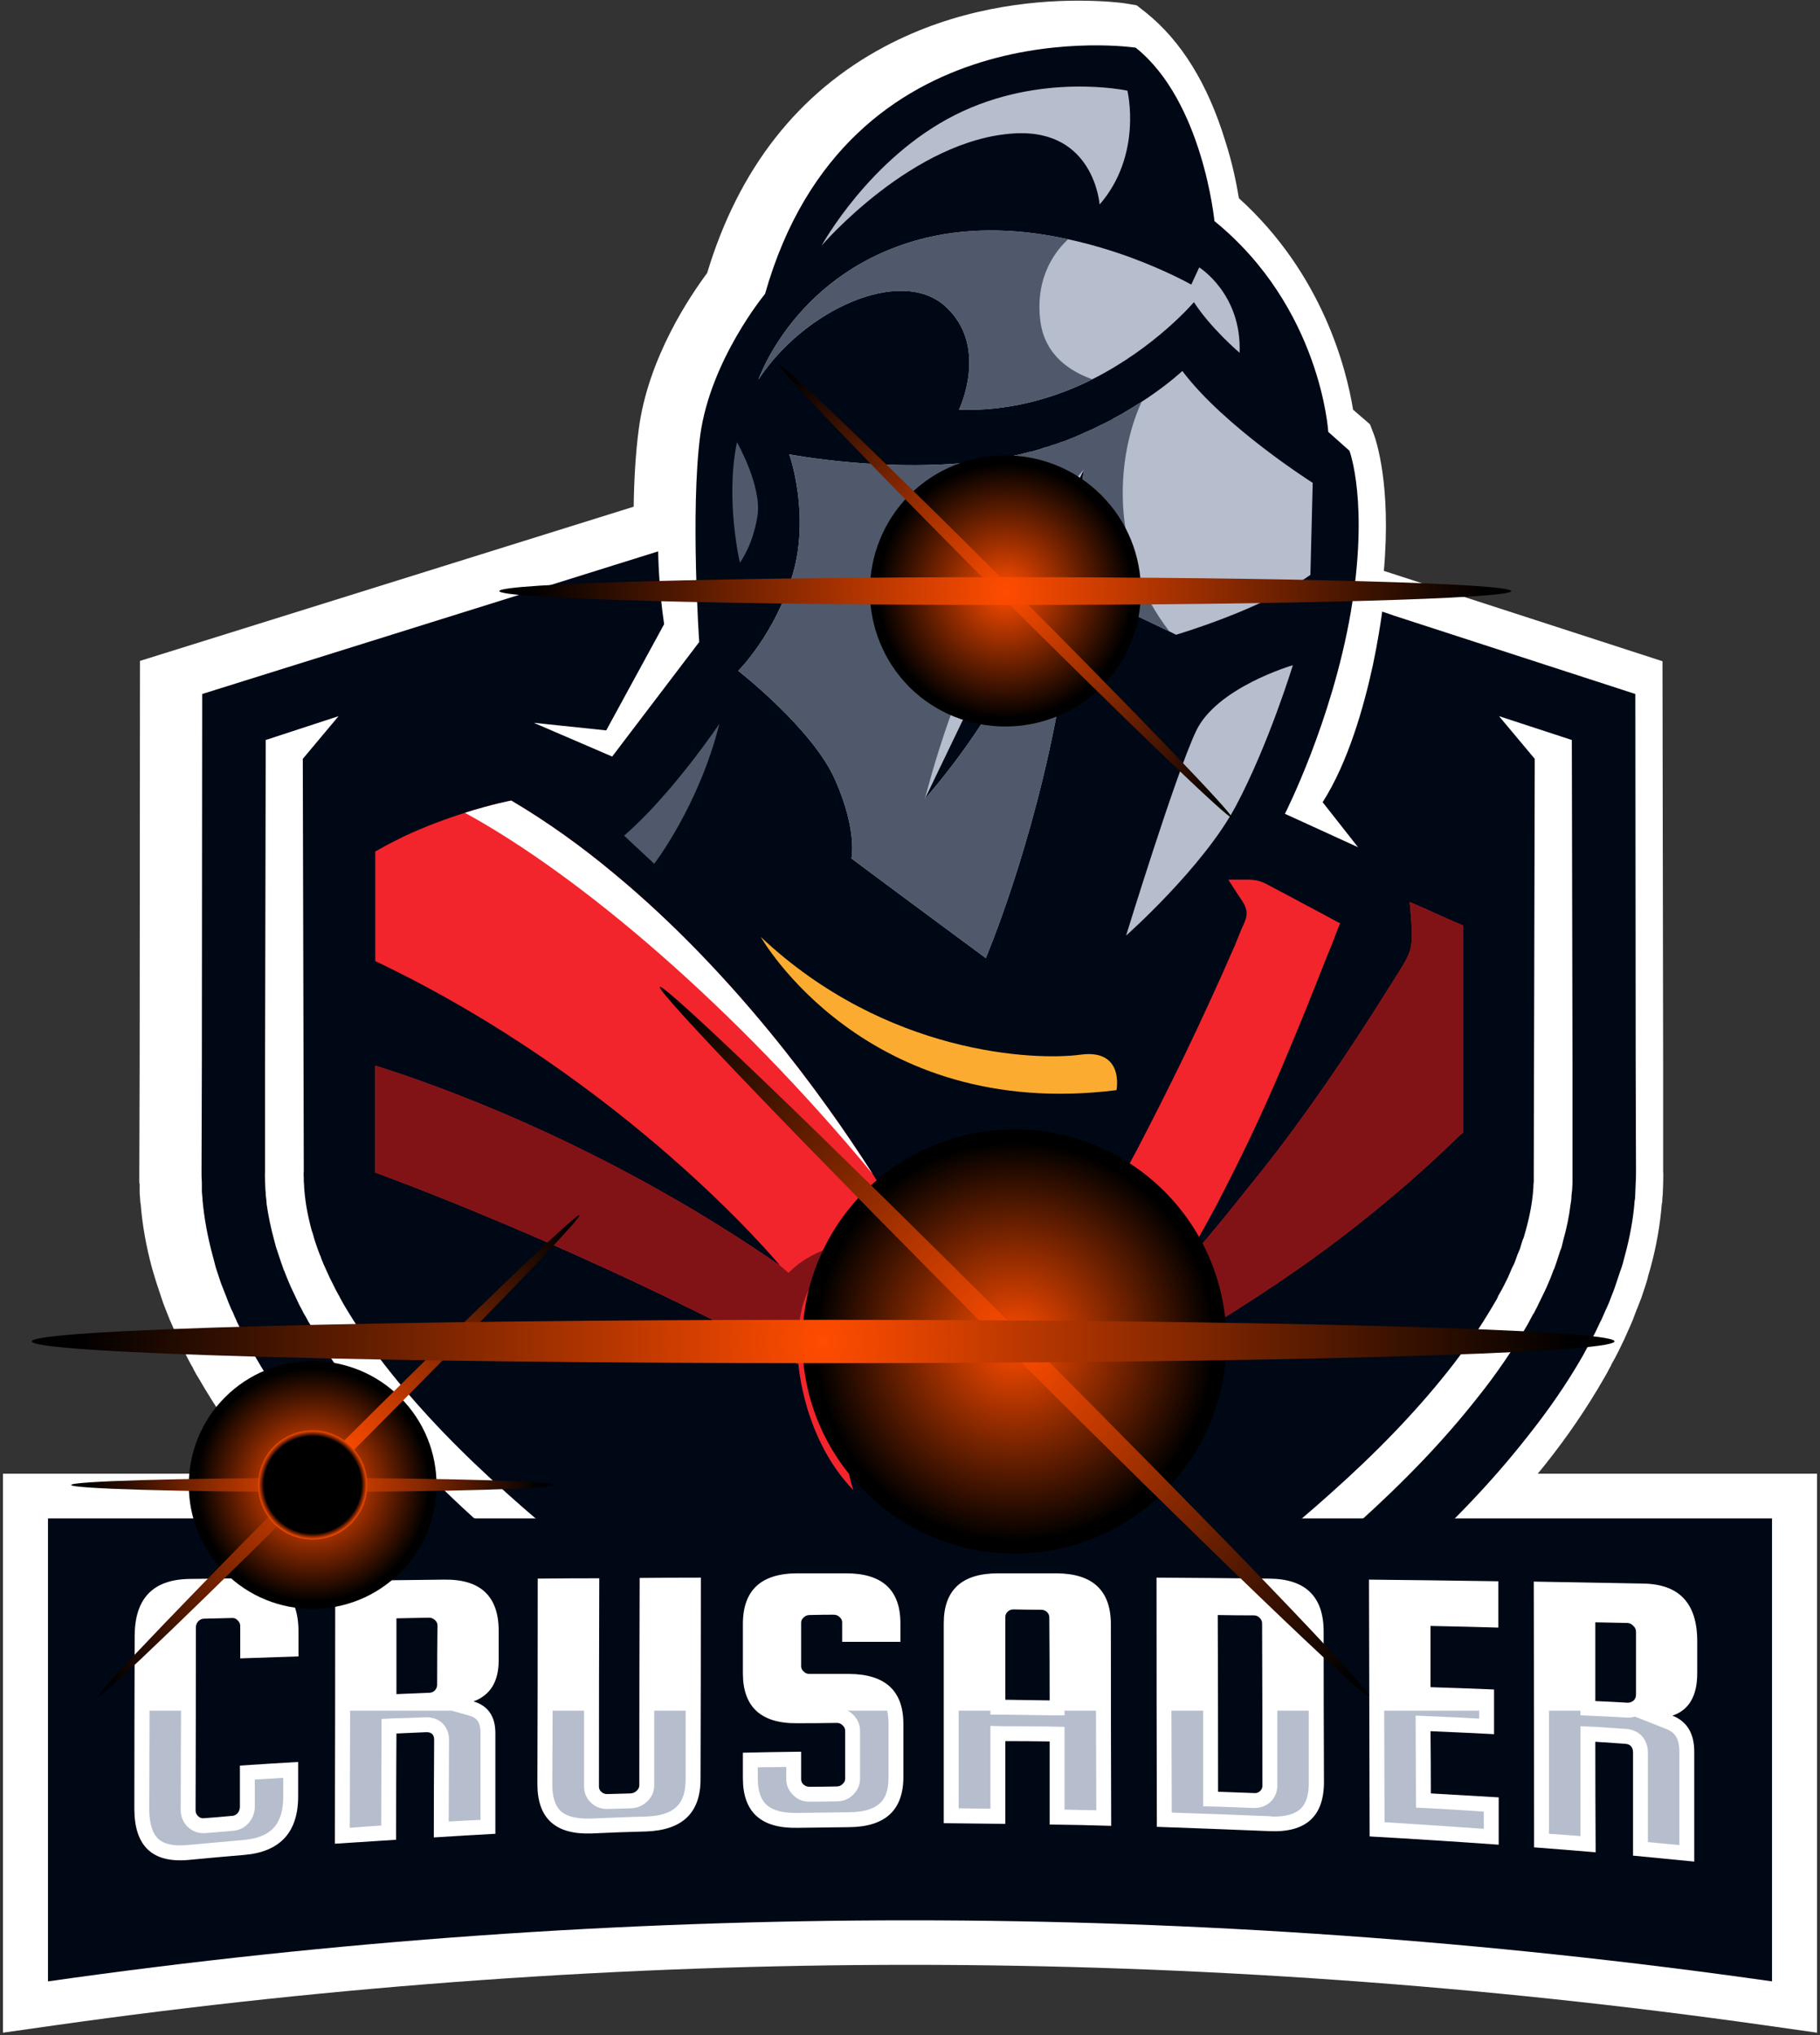
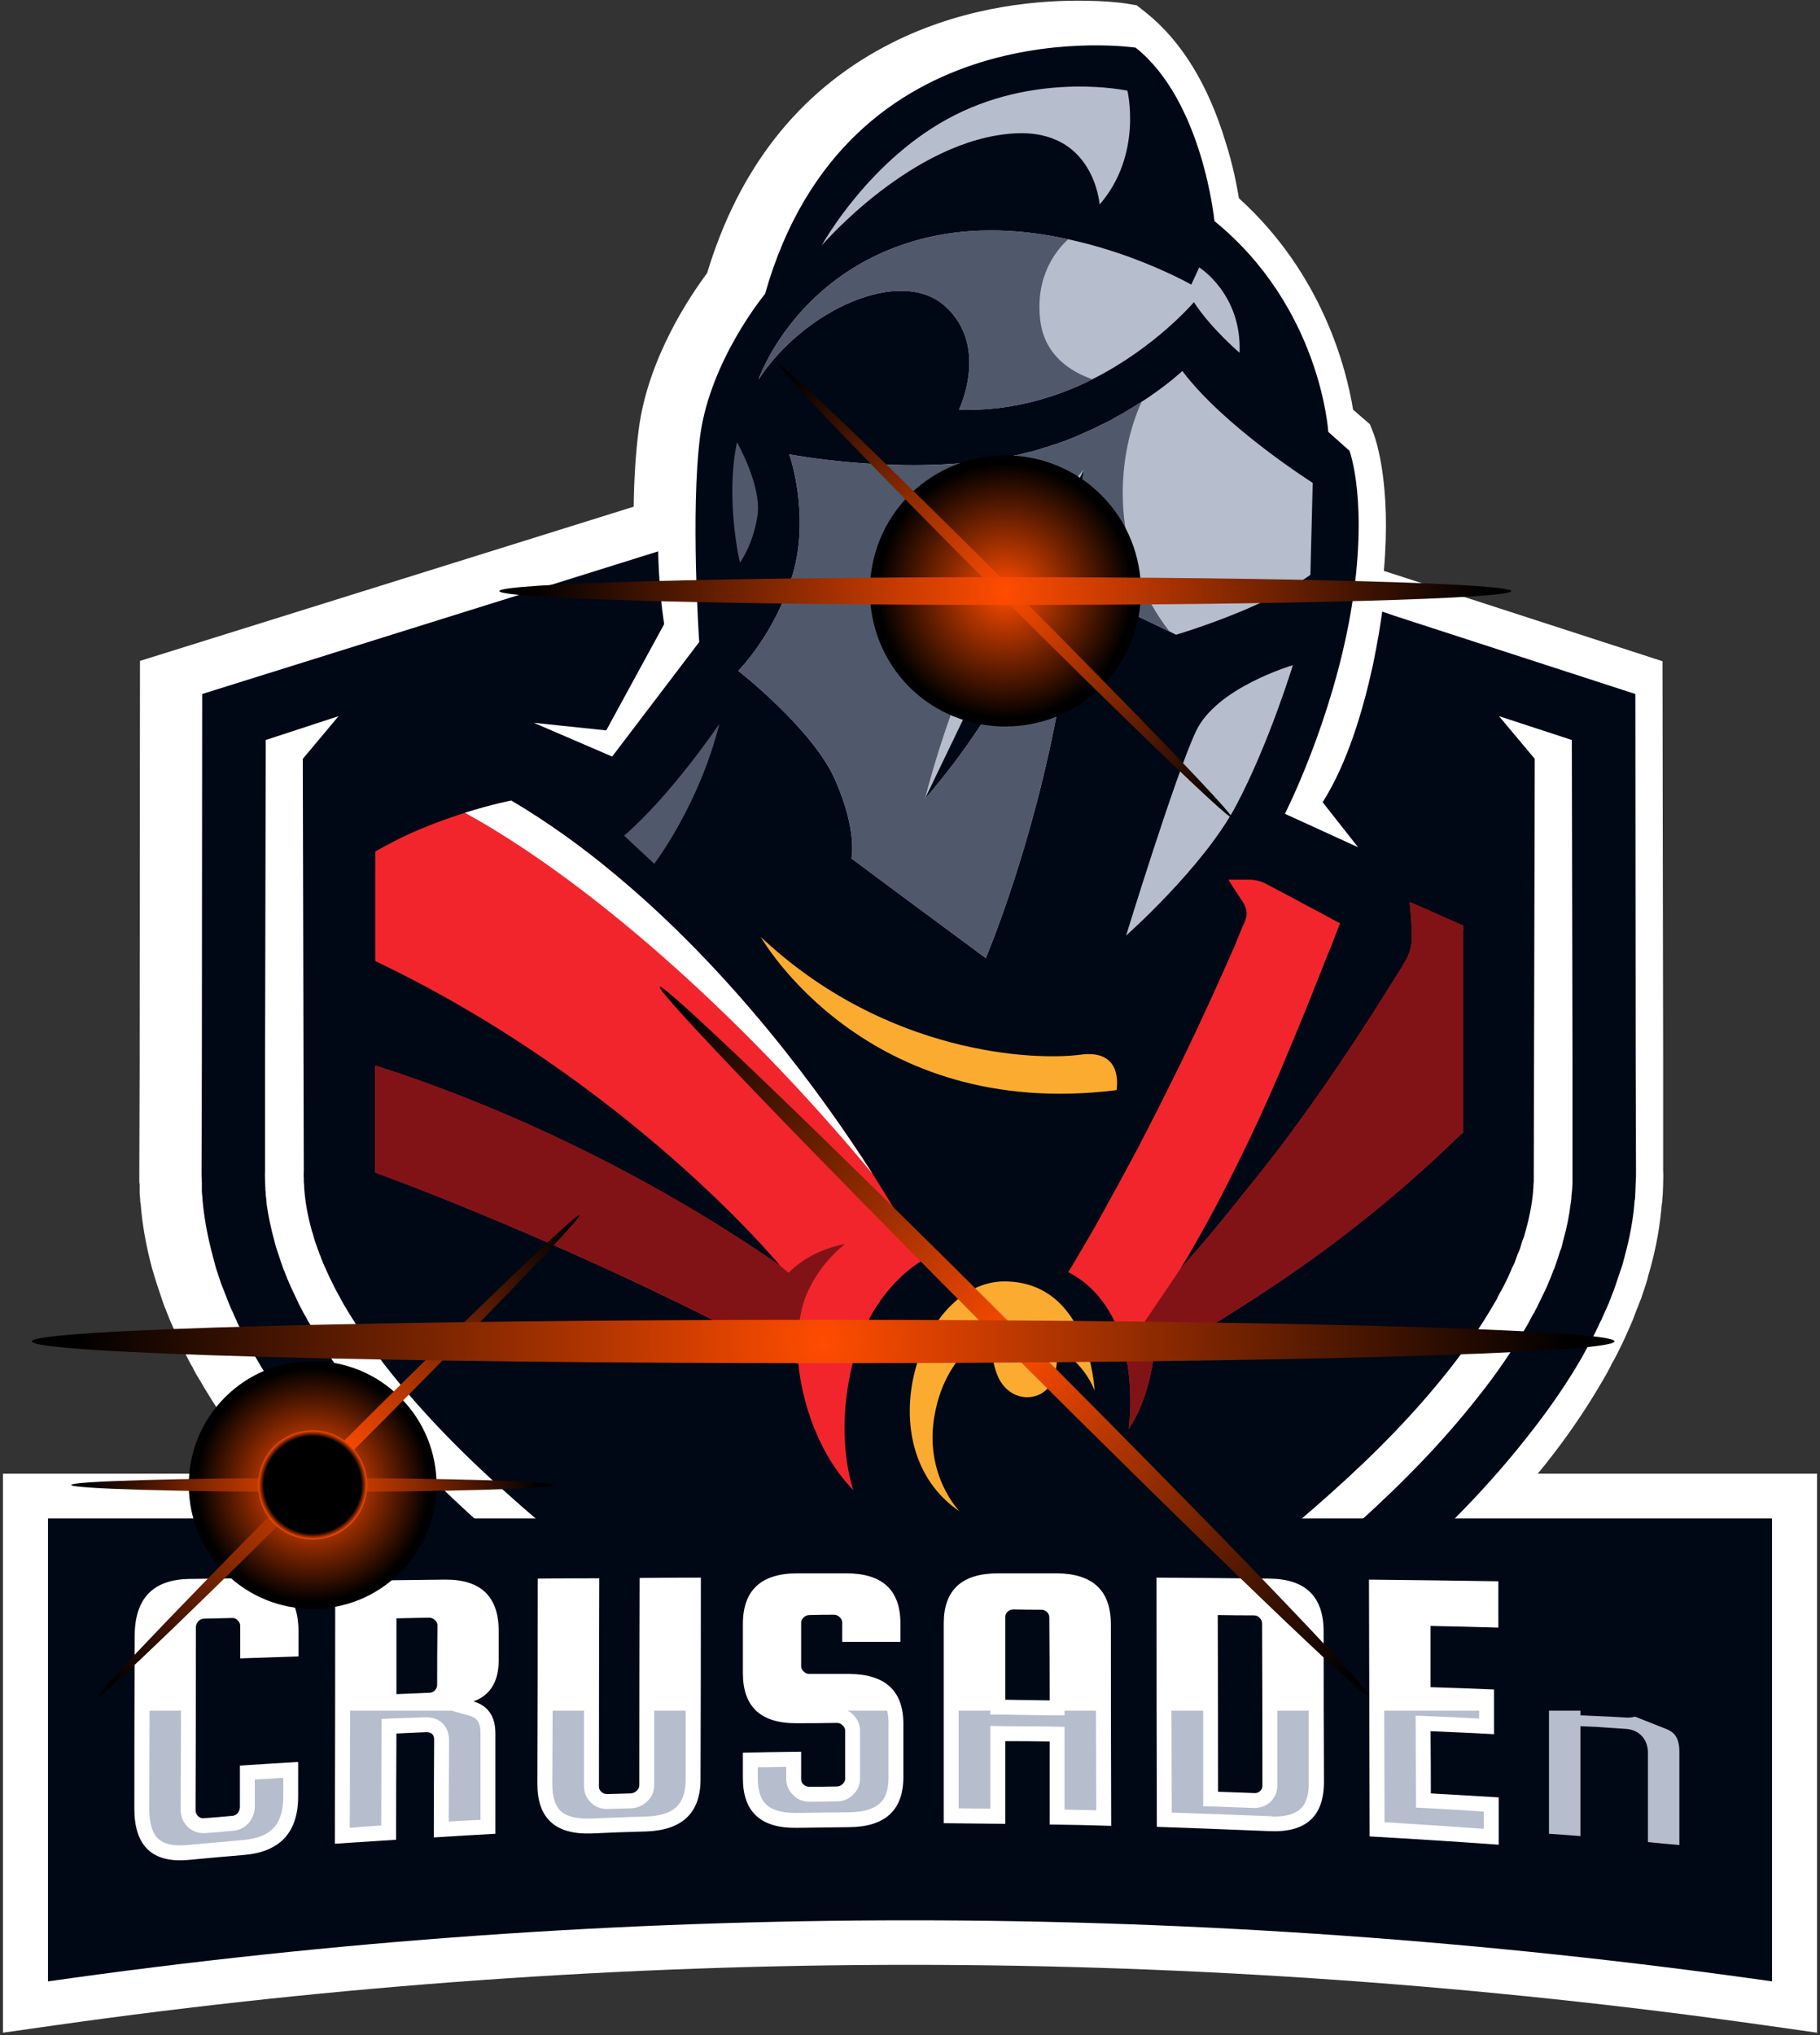
<svg xmlns="http://www.w3.org/2000/svg" version="1.2" viewBox="0 0 550 615" width="550" height="615">
  <rect x="0" y="0" width="550" height="615" fill="#333333" stroke="none" />
  <defs>
    <radialGradient id="g1" cx="0" cy="0" r="1" href="#P" gradientTransform="rotate(135 -45.688 243.919) scale(37.441)">
      <stop offset=".13" stop-color="#ff4c00" />
      <stop offset=".94" />
    </radialGradient>
    <radialGradient id="g2" cx="0" cy="0" r="1" href="#P" gradientTransform="rotate(135 -39.904 241.13) scale(102.815)">
      <stop stop-color="#ff4c00" />
      <stop offset=".94" />
    </radialGradient>
    <radialGradient id="g3" cx="0" cy="0" r="1" href="#P" gradientTransform="rotate(180 47.237 224.351) scale(72.965)">
      <stop stop-color="#ff4c00" />
      <stop offset=".94" />
    </radialGradient>
    <radialGradient id="g4" cx="0" cy="0" r="1" href="#P" gradientTransform="rotate(45 -63.68 456.028) scale(40.953)">
      <stop stop-color="#ff4c00" />
      <stop offset=".94" />
    </radialGradient>
    <radialGradient id="g5" cx="0" cy="0" r="1" href="#P" gradientTransform="rotate(45 -63.635 456.003) scale(96.857)">
      <stop stop-color="#ff4c00" />
      <stop offset=".94" />
    </radialGradient>
    <radialGradient id="g6" cx="0" cy="0" r="1" href="#P" gradientTransform="translate(303.807 178.597) scale(152.878)">
      <stop stop-color="#ff4c00" />
      <stop offset=".94" />
    </radialGradient>
    <radialGradient id="g7" cx="0" cy="0" r="1" href="#P" gradientTransform="rotate(45 -336.02 572.741) scale(64.065)">
      <stop stop-color="#ff4c00" />
      <stop offset=".94" />
    </radialGradient>
    <radialGradient id="g8" cx="0" cy="0" r="1" href="#P" gradientTransform="rotate(45 -336.071 572.746) scale(151.52)">
      <stop stop-color="#ff4c00" />
      <stop offset=".94" />
    </radialGradient>
    <radialGradient id="g9" cx="0" cy="0" r="1" href="#P" gradientTransform="rotate(180 124.361 202.671) scale(239.158)">
      <stop stop-color="#ff4c00" />
      <stop offset=".94" />
    </radialGradient>
    <radialGradient id="g10" cx="0" cy="0" r="1" href="#P" gradientTransform="rotate(135 -45.688 243.907) scale(16.485)">
      <stop offset=".89" />
      <stop offset="1" stop-color="#ff4c00" />
    </radialGradient>
    <linearGradient id="P" gradientUnits="userSpaceOnUse" />
  </defs>
  <style>.a{fill:#fff}.b{fill:#000816}.c{fill:#b6bdcc}</style>
  <path class="a" d="M16.4 612c85.3-12.1 172.4-18.3 258.6-18.3 86.2 0 173.3 6.2 258.6 18.3l15.5 2.2V445.3h-84.4q1.1-1.3 2.2-2.7c6.7-8.4 12.7-17.2 17.8-26.1q.9-1.5 1.6-2.9l.5-.9.2-.5c.6-1 1.3-2.3 2-3.7l1.7-3.5.1-.2q.6-1.4 1.2-2.7l.5-1.1.9-2.1.9-2.4.1-.2.2-.6.2-.4c.3-.8.7-1.9 1.2-3.1l1.2-3.6c.4-1.2.7-2.2.9-3.2l.6-2c1.9-6.9 3-13.4 3.5-19.7l.1-.3c0-.6.1-1.7.2-2.8l.1-2.9c0-1.3.1-2.6 0-4v-32.3l-.2-121.6-84.2-27.3c2.3-26-2.4-39.5-3-41.2l-1.2-3.1-5.1-4.4c-2-12.3-9.2-41-34.5-63.9-.7-4.2-1.9-10.4-4.1-17.2-5.3-17.4-13.4-30.4-24-38.9l-2.8-2.2-3.6-.6c-.6-.1-5.9-.8-14.1-.8-14.8 0-36.9 2.4-58.5 13.9C241.2 28 223.2 51 213.7 82.5c-4.9 6.6-17.9 25.5-20.7 47.4-.9 6.9-1.4 15-1.5 23.2L42.3 199.7l-.1 121.7-.1 32.4v3.5l.1.6v2.7c.1 1.1.2 2.1.2 2.7l.1.4c.5 6.3 1.6 12.7 3.5 19.7l.6 2c.3 1 .6 2 1 3.2l1.2 3.6q.6 1.9 1.2 3.3l1.3 3.3 1.6 3.6q.5 1.2 1 2.3l.2.5 1.7 3.3c.6 1.4 1.3 2.7 1.9 3.8l.3.5q.2.3.3.5l.2.5c.4.7.9 1.7 1.5 2.6 5.2 9 11.2 17.8 17.9 26.3q1 1.3 2.1 2.6H.9v168.9z" />
  <path class="b" d="M60.9 353.9l.1-32.5.1-111.7 137.8-43.1s.1 10.7 1.8 22l-17.5 32.1-21.9-2.3 23.7 10.2 26.3-34.6s-2.7-39.4.3-62.4c3.1-22.9 19.6-42.8 19.6-42.8 24.8-87.5 112-74.4 112-74.4C363.5 30.6 367 66.8 367 66.8c32.2 26.2 34.4 63.7 34.4 63.7l6.4 5.7s6 15.7.4 48.8c-5.7 33.1-19.9 60.9-19.9 60.9l22.1 10.1-10.7-13.6c7.7-12.1 12.4-28.6 15.2-41.5 1.4-6.7 2.3-12.4 2.8-16.1l3.8 1.3 72.7 23.6.1 111.7.1 32.5c0 1.1 0 2.3-.1 3.6l-.1 2.6c0 .8-.1 1.5-.1 2.1q0 .2-.1.4c-.4 5.5-1.4 11.1-3.1 17.3l-.5 1.9q-.3 1.1-.8 2.4l-1.2 3.6c-.3 1-.7 2-1 2.8l-.4 1-.8 2.1-.8 1.8-.5 1.1q-.6 1.3-1.1 2.5l-.1.1-1.6 3.4c-.6 1.1-1.2 2.2-1.7 3.2l-.3.5q-.2.5-.5 1c-.4.7-.8 1.5-1.3 2.4-4.8 8.4-10.5 16.6-16.8 24.5-10.6 13.5-23 26.5-38.8 40.7-12.4 11.3-26.3 22.5-42.3 34.4-13.9 10.3-28.4 20.3-44.3 30.5-7.6 4.9-15.2 9.6-22.8 14.1-3.9 2.4-7.8 4.7-11.6 6.9l-5.8 3.3-3 1.7-3.1 1.7-12.2 6.4-12-6.3-3.2-1.8-3-1.7-5.9-3.3c-3.8-2.2-7.7-4.5-11.6-6.9-7.5-4.5-15.1-9.2-22.8-14.1-15.8-10.2-30.3-20.2-44.3-30.5-16-11.9-29.8-23.1-42.2-34.4-15.8-14.2-28.2-27.2-38.8-40.7-6.3-7.9-12-16.1-16.8-24.5-.5-.9-.9-1.7-1.3-2.4l-.6-1-.2-.5c-.5-1-1.1-2-1.7-3.2l-1.6-3.2-.1-.3q-.6-1.2-1.1-2.5l-.5-1-.8-1.9-.8-2.1-.4-1q-.5-1.3-1.1-2.8l-1.2-3.6c-.3-.8-.5-1.6-.7-2.4l-.5-1.9c-1.7-6.2-2.7-11.9-3.2-17.3v-.4c-.1-.6-.1-1.3-.2-2.1v-2.7c-.1-1.2-.1-2.4-.1-3.5z" />
  <path class="c" d="M223.1 202.7s22.6 17.6 29.3 33c6.8 15.4 4.9 23.7 4.9 23.7l15.6 11.6 25 18.5s14.3-33.5 22.2-77.8L308 199.1c-6.9 13.5-16.2 28.1-28.5 42.3l23.1-48-4.1-4.4-16.7-17.5-7.2-7.5.4-15.4s4.9 3 13.2 7.8c5.6 3.3 12.8 7.4 21.2 11.9q2.1 1.2 4.2 2.3l14-28.8s-1.7 12.9-8.5 31.8q.1 0 .3.1 3.4 1.8 6.9 3.7 5.2 2.7 10.7 5.4l.8.5c5.1 2.5 10.3 5 15.6 7.5l2 1s25.9-7.6 40.6-18.1l.7-27.8S370 129 357.3 112.1c0 0-3.7 3.5-10.3 8q-.9.6-2 1.3-2.3 1.5-4.9 3-.7.5-1.5.9-.3.2-.6.3-.6.4-1.3.7-.5.4-1.1.7-.3.1-.6.3-.5.2-1 .5-.6.3-1.3.6l-1.2.6q-1.3.7-2.8 1.3-.4.2-.9.4-1 .5-2 .9l-1.4.6-3 1.2q-.5.1-1 .3-1 .4-2 .7-.4.1-.7.2-.4.2-.8.3-.5.2-1.1.3-1.7.6-3.5 1.1-.7.2-1.4.3-.7.2-1.5.4l-1.6.4-1 .2q-.5.1-.9.2l-1.2.2q-3.2.6-6.3 1.1c-29.5 4.1-59.5-1.8-59.9-1.8.2.4 6.3 18.2 1.1 36.1-5.2 18-16.5 29.3-16.5 29.3z" />
  <path class="c" d="M229.2 114.7c13.8-21.1 42.9-34.3 56.4-22.2 13.5 12.1 4.2 31.3 4.2 31.3 14.6.5 27.7-3.2 38.5-8.3q.9-.5 1.8-.9c19.1-9.6 30.7-23.3 30.7-23.3 5.1 7.9 13.8 15.3 13.8 15.3.7-17.8-12.2-25.8-12.2-25.8L360 86s-7.2-4.1-18.3-8.2c-5.5-2-11.9-4-18.9-5.5-13.1-2.9-28.2-4-43.1-.4-39.2 9.6-50.5 42.8-50.5 42.8zm103.1-52.9s-1.6-22.8-25.6-21.5c-30.8 1.7-58.4 33.9-58.4 33.9s14.5-26.5 40.4-39.5 52-7.3 52-7.3 4.7 19.3-8.4 34.4zM390.7 201s-23.1 6.7-29.3 20c-6.2 13.2-21.1 61.7-21.1 61.7s23.3-20.6 33.2-39.2c9.9-18.6 17.2-42.5 17.2-42.5z" />
  <path d="M337.4 329.4s2.5-12.6-11-10.7c-13.5 1.8-58.6.1-96.5-35.6 0 0 31.5 55.8 107.5 46.3zm-15.9-135.8s-1.6-8-7.5-12.2c-6-4.3-7.8-.9-10.2-3.4-2.5-2.6-4-7.5-6.7-7.7-2.7-.3-9.1-2.2-11.1-6.7 0 0 .3 3.6 4.9 6.1 4.5 2.4 6.3.8 7.6 3.6 1.2 2.8 3.5 7.3 5.7 8 1.4.5 2.4 1.6 2.8 2.9.3 1 1.5 1.7 2.8 2.1 2.3.7 6.8.5 11.7 7.3zm9.3 226.6s-1.5-33-27.3-33c-25.7 0-42.1 50.1-13.5 69.5 0 0-11-11.1-7.5-29.5 3.8-20.2 18.2-24.9 18.2-24.9s-2.3 6.4.9 13.7c3.3 7.3 11.3 7.7 15 3.5 3.6-4.2 2.8-12.2 2.8-12.2s7.8 3.8 11.4 12.9z" fill="#fbac30" />
  <path d="M322.8 384.4c7.2 3.6 12.1 10 15.1 17.3q.7 1.8 1.2 3.7.5 1.4.8 2.9c1.5 6.1 1.9 12.6 1.6 18.9-.1 1.5-.2 3.1-.4 4.6 2.8-4.3 4.7-9.1 6-14q.6-2.5 1.1-5 .1-.6.2-1.3v-.2c.2-.4.6-.5 1.1-.7 9.9-5.9 19.8-11.9 29.5-18.2 9.2-6 18.3-12.3 27-19q13.7-10.5 26.4-22.1 3.3-3 6.5-6.1.8-.8 1.7-1.6l.7-.7c.2-.2.8-.6.9-.8v-60.8c0-.3.1-.8 0-1.2q0-.3-.1-.4c-.2-.2-.6-.3-.8-.4l-1.4-.6q-2.1-.9-4.1-1.8-4.1-1.9-8.3-3.7-.8-.3-1.5-.6.3 2.9.5 5.8c.2 2.9.4 5.6-.3 8.5-.7 2.4-2 4.4-3.3 6.5-11.6 18.7-23.7 37.1-37.1 54.6q-4.6 6-9.5 12c-5.7 7.2-11.6 14.4-17.7 21.3-.6.7-1.2 1.4-1.9 2.1 3.9-6.3 7.4-12.7 10.9-19.2q5.2-10 10.1-20.2 4.8-10.1 9.2-20.4 3.9-9.2 7.7-18.5c2-5 4-10 6-15.1q1.9-4.5 3.6-9.1.3-.7.5-1.3c.1-.1.3-.4.2-.6 0-.2-.3-.2-.5-.3l-7.8-4.2q-2.9-1.5-5.8-3.1l-7.2-3.8c-.9-.5-1.8-1-2.8-1.3q-1.7-.5-3.5-.5h-6.1q2 3.2 4.1 6.3c.9 1.4 1.6 2.8 1.4 4.5-.2 1.5-1 2.9-1.6 4.3q-.9 2.3-1.9 4.7-7.4 17-15.4 33.6-6.9 14.2-14.2 28.2-5.7 10.7-11.6 21.3l-1 1.8q-2.4 4.2-4.9 8.4l-2.6 4.4q-.4.5-.7 1.1zm-87.1-2C182 345.3 131.6 327.7 113.4 322v32.3s61.4 22 127.9 58c0 0 1.5 22.4 16.6 38 0 0-6.1-16.3.1-39.6v-.1c5.8-22 20.9-29.8 20.9-29.8s-1.6-3.3-4.8-8.9c-2.5-4.4-6-10.3-10.4-17.2-15.6-24.4-42.6-61.3-78.1-90.7-9.7-8.1-20.1-15.6-31.1-22.1 0 0-5.8 1.1-14 3.7-5.4 1.7-12 4.1-18.6 7.2q-.5.3-1 .5-.9.5-1.8.9-2.9 1.5-5.7 3.1v33.1c75.8 36.1 121.6 91.1 122.3 92z" fill="#f2252c" />
  <path d="M222.7 133.6s7.6 13.3 6.2 22.3c-1.4 9-5.3 14.1-5.3 14.1s-4.5-18.9-.9-36.4zm-5.3 85.1s-14.4 21.4-28.8 33.8l9.1 8.5s13.5-17.5 19.7-42.3zm22.2-45.3c5.2-17.9-.9-35.7-1.1-36.1.4 0 30.4 5.9 59.9 1.8q3.1-.5 6.3-1.1l1.2-.2q.4-.1.9-.2l1-.2 1.6-.4q.8-.2 1.5-.4t1.4-.3q1.8-.5 3.5-1.1.6-.1 1.1-.3.4-.1.8-.3.3-.1.7-.2 1-.3 2-.7.5-.2 1-.3l3-1.2 1.4-.6q1-.4 2-.9.5-.2.9-.4 1.5-.6 2.8-1.3l1.2-.6q.7-.3 1.3-.6.5-.3 1-.5.3-.2.6-.3.6-.3 1.1-.7.7-.3 1.3-.7.3-.1.6-.3.8-.4 1.5-.9 2.6-1.5 4.9-3c-8.2 17.9-9.3 46.6 8.4 69.4-5.3-2.5-10.5-5-15.6-7.5l-.8-.5q-5.5-2.7-10.7-5.4-3.5-1.9-6.9-3.7-.2-.1-.3-.1c6.8-18.9 8.5-31.8 8.5-31.8-.4.4-8.3 9.5-18.2 26.5q1 .6 2.1 1.2-1.1-.6-2.1-1.2c-8.4-4.5-15.6-8.6-21.2-11.9-8.3-4.8-13.2-7.8-13.2-7.8l-.4 15.4 7.2 7.5 16.7 17.5 4.1 4.4-11.5 23.8 11.5-23.8-4.1-4.4c-6.8 14.4-13.7 32-19 52.4 12.3-14.2 21.6-28.8 28.5-42.3l12.1 12.6c-7.9 44.3-22.2 77.8-22.2 77.8l-25-18.5-15.6-11.6s1.9-8.3-4.9-23.7c-6.7-15.4-29.3-33-29.3-33s11.3-11.3 16.5-29.3zm74-2.8l7-14.4zm-84.4-55.9c13.8-21.1 42.9-34.3 56.4-22.2 13.5 12.1 4.2 31.3 4.2 31.3 14.6.5 27.7-3.2 38.5-8.3q.9-.5 1.8-.9c-6.3-2.2-14.3-7-15.7-17.5-1.8-14 5.3-22 8.4-24.8-13.1-2.9-28.2-4-43.1-.4-39.2 9.6-50.5 42.8-50.5 42.8z" fill="#50596b" />
  <path d="M235.7 382.4l2.6 2.2c7.1-7.3 17.1-8.7 17.1-8.7s-7.1 5.1-11.3 14.4q-.1.1-.1.2c-2.6 5.8-3.3 13.7-2.7 21.1v.7q-6.7-3.6-13.3-7.1c-61.2-31.8-114.6-50.9-114.6-50.9V322c18.2 5.7 68.6 23.3 122.3 60.4zm93 6q-.2-.2-.5-.4.3.2.5.4zm4.7 5.1q-.2-.3-.4-.5.2.2.4.5zm-1.1-1.3q-.1-.2-.3-.4.2.2.3.4zm-1.4-1.7l.1.1-.1-.1zm-3.5-3.1q-.2-.2-.5-.4.3.2.5.4zm2.5 2q-.2-.1-.4-.3.2.2.4.3zm-5.2-3.9q-.2-.2-.5-.3.3.1.5.3zm.9.5q.3.2.5.4-.2-.2-.5-.4zm9.5 10.2q-.1-.3-.3-.6.2.3.3.6zm21.6-12.8c.7-.7 1.3-1.4 1.9-2.1 6.1-6.9 12-14.1 17.7-21.3q4.9-6 9.5-12c13.4-17.5 25.5-35.9 37.1-54.6 1.3-2.1 2.6-4.1 3.3-6.5.7-2.9.5-5.6.3-8.5q-.2-2.9-.5-5.8.7.3 1.5.6 4.2 1.8 8.3 3.7 2 .9 4.1 1.8l1.4.6c.2.1.6.2.8.4q.1.1.1.4c.1.4 0 .9 0 1.2v60.8c-.1.2-.7.6-.9.8l-.7.7q-.9.8-1.7 1.6-3.2 3.1-6.5 6.1-12.7 11.6-26.4 22.1c-8.7 6.7-17.8 13-27 19-9.7 6.3-19.6 12.3-29.5 18.2-.5.2-.9.3-1.1.7v.2q-.1.7-.2 1.3-.5 2.5-1.1 5c-1.3 4.9-3.2 9.7-6 14 .2-1.5.3-3.1.4-4.6.3-6.3-.1-12.8-1.6-18.9zm-17.6 22q-.2-.9-.5-1.7.3.8.5 1.7zm-.8-2.4q-.2-.6-.4-1.1.2.5.4 1.1zm-.8-2.1q-.1-.2-.2-.5.1.3.2.5zm-1.6-3.3q-.1-.3-.2-.5.1.2.2.5zm.8 1.4l-.1-.1.1.1zm-2.4-4.2q-.2-.2-.4-.5.2.3.4.5z" fill="#811317" />
  <path class="a" d="M140.5 245.6c34.9 19.1 81.2 58.4 123.2 109.1-15.6-24.4-42.6-61.3-78.1-90.7-9.7-8.1-20.1-15.6-31.1-22.1 0 0-5.8 1.1-14 3.7z" />
  <path class="a" d="M280.7 550.6l2.9-1.6 2.9-1.6 5.7-3.3c3.7-2.1 7.6-4.3 11.3-6.6 7.2-4.3 14.7-9 22.3-13.8 15.5-10 29.6-19.7 43.2-29.8 15.5-11.5 28.9-22.4 40.9-33.2 15-13.5 26.6-25.7 36.6-38.4 5.7-7.1 10.8-14.6 15.2-22.2q.5-1 1-1.9.3-.6.6-1.1l.3-.4c.4-.9.9-1.7 1.2-2.4l1.6-3.3q.5-1.1 1-2.1l1.1-2.6s1-2.5 1-2.7h.1q.4-1.1.7-2l1.2-3.7q.2-.4.4-1l.5-2.1c1.1-3.9 1.8-7.4 2.2-10.8.2-1 .3-1.9.3-2.9.1-.3.1-.9.1-.9q.1-.4.1-.8l.1-1.9v-36l-.2-97.9-22-7.2 10.8 12.9-.3 124.7v3l-.1 1.2c0 .6 0 1-.1 1.3v.5c-.3 3.5-1 7.4-2.2 11.7l-.4 1.4c-.1.5-.3 1.1-.6 1.7l-.8 2.6q-.4 1-.8 1.9v.1q-.2.4-.3.8l-.6 1.6-.7 1.4-1.2 2.8-1.3 2.6c-.4.8-.8 1.5-1.2 2.2l-.4.7q-.2.5-.4.9l-.1.2q-.5.8-1 1.7c-4.1 7-8.9 14-14.2 20.6-9.5 11.9-21 23.9-35.4 36.7-11.7 10.5-24.8 21-40.1 32.3-13.2 9.7-27.5 19.5-42.6 29.1-7.4 4.7-14.8 9.2-22 13.5-3.8 2.3-7.6 4.5-11.2 6.5l-8.2 4.7-8.1-4.6c-3.8-2.2-7.5-4.4-11.2-6.6-7.2-4.2-14.6-8.8-22-13.5-15.1-9.6-29.4-19.4-42.7-29.1-15.2-11.2-28.3-21.8-40-32.3-14.4-12.8-25.9-24.8-35.4-36.7-5.4-6.7-10.1-13.6-14.3-20.7-.3-.6-.7-1.2-1-1.8l-.4-.8-.3-.5c-.4-.8-.9-1.6-1.3-2.5l-1.3-2.6-1.9-4.2-.6-1.5-.3-.9-.1-.1q-.3-.9-.7-1.9l-.9-2.6q-.3-1-.5-1.8l-.4-1.2c-1.2-4.4-1.9-8.3-2.2-11.9v-.1q-.1-.7-.1-1.6l-.1-1.2v-.9c0-.6-.1-1.3 0-2.2l-.3-124.6 10.8-12.9-22 7.2-.2 97.9v32.6c-.1.7 0 1.9 0 2.7l.1 2.7q0 .3.1.7v.8q.2 1.5.3 3c.5 3.4 1.2 6.9 2.3 10.9l.5 1.9q.2.7.4 1.2l1.2 3.6c.2.6.5 1.3.7 2q.3.6.5 1.2l.6 1.5 1.1 2.6q.5 1.1 1 2.1l1.5 3.2c.4.8.9 1.6 1.3 2.5l1 1.7q.4.9.9 1.6c4.3 7.6 9.4 15.1 15.2 22.3 10 12.7 21.6 24.9 36.6 38.4 12 10.8 25.3 21.7 40.9 33.2 13.6 10.1 27.7 19.8 43.2 29.8 7.4 4.7 14.9 9.4 22.3 13.8 3.7 2.2 7.5 4.5 11.3 6.7l5.8 3.2 2.8 1.6 3 1.7 2.9 1.5z" />
  <path class="b" d="M535.5 598.7c-172.8-24.6-348.2-24.6-521 0V458.8h521v139.9z" />
  <path class="a" d="M72.5 546v-12.5q8.8-.6 17.6-1.1v10.4c0 10.9-5.5 16.8-16.4 17.7q-8.4.7-16.7 1.5c-10.9 1-16.4-4.1-16.4-15.5q0-26 .1-52.1 0-17 16.4-17.3l16.7-.2q16.4-.3 16.4 16.1v7.5l-17.6.6v-9.8q0-1-.8-1.7-.7-.8-1.7-.7l-8.4.2q-1 0-1.8.8-.7.8-.7 1.8 0 27.7-.1 55.3 0 1.1.8 1.8.7.7 1.7.6 4.2-.3 8.4-.7 1 0 1.8-.8.7-.9.7-1.9z" />
  <path fill-rule="evenodd" class="a" d="M119.8 523.8q-.1 16-.1 32.1-9.3.6-18.5 1.2.1-39.7.1-79.4l33-.4q16.4-.2 16.4 15.5v8.9q0 9.6-7.6 12.4 6.6 2 6.6 9.6v30.4q-9.3.5-18.6 1.1 0-14.8.1-29.5 0-2.4-2.5-2.3-4.5.2-8.9.4zm0-34.8v22.9l9.8-.4q1.1 0 1.8-.7.7-.8.7-1.7 0-9 .1-18 0-.9-.8-1.6-.7-.7-1.8-.7l-9.8.2z" />
  <path class="a" d="M193.3 476.8q9.2-.1 18.5-.1 0 30.4-.1 60.9c0 10.2-5.5 15.4-16.4 15.8q-8.3.2-16.5.6c-10.9.4-16.4-4.5-16.4-14.9q.1-31 .1-62.1 9.3-.1 18.6-.1-.1 31.4-.1 62.9 0 1 .7 1.6.7.7 1.8.7 3.6-.1 7.1-.2 1.1-.1 1.8-.8.8-.7.8-1.7 0-31.3.1-62.6zm78.8 19.3h-17.6v-5.9q0-.9-.8-1.6-.7-.7-1.8-.7-3.6 0-7.2.1-1.1 0-1.8.7-.8.7-.8 1.6v13.2q0 .9.8 1.6.7.7 1.7.7h12q16.4.1 16.4 15.1v16c0 10.1-5.5 15.1-16.4 15.2l-15.7.2c-11 .2-16.4-4.8-16.4-15v-7.7q8.8-.2 17.6-.3v8.3q0 1 .7 1.6.8.7 1.8.7 4.1 0 8.2-.1 1.1 0 1.8-.7.8-.7.8-1.6v-14.6q0-.9-.8-1.6-.7-.7-1.7-.7-6 .1-12 .1c-10.9.1-16.4-4.9-16.4-15.1v-14.9q0-15.3 16.5-15.3h14.7q16.4 0 16.4 15.1v5.6z" />
  <path fill-rule="evenodd" class="a" d="M319.3 475.4q16.4.1 16.4 15.4 0 30.4.1 60.9-9.3-.3-18.6-.4v-25.1q-6.7-.1-13.4-.1v25l-18.6-.2v-60.4q0-15.1 16.4-15.1h17.7zm-15.5 38.2l13.4.2q0-12.6-.1-25.1 0-.9-.7-1.6-.7-.7-1.8-.7-4.1 0-8.3-.1-1.1 0-1.8.7t-.7 1.6v25zm79.7-36.6q16.4.1 16.5 15.8 0 22.8.1 45.6c0 10.5-5.5 15.4-16.5 14.9q-17-.7-34-1.3-.1-37.6-.1-75.3 17 .1 34 .3zm-2 62.6q0-24.6-.1-49.1 0-.9-.7-1.6-.7-.8-1.8-.8-5.4 0-10.9-.1.1 26.7.1 53.4 5.5.2 10.9.4 1 .1 1.8-.6.7-.7.7-1.6z" />
  <path class="a" d="M432.4 541.9q10.2.6 20.5 1.2v14.3q-19.5-1.4-39-2.5l-.2-77.6q19.5.2 39.1.5v14q-10.3-.3-20.5-.5v18.5q9.6.3 19.2.7V524q-9.6-.5-19.2-.9.1 9.4.1 18.8z" />
-   <path fill-rule="evenodd" class="a" d="M482.1 526.3q0 16.7.1 33.4-9.3-.8-18.6-1.5 0-40.1-.1-80.3l33 .6q16.4.2 16.4 17.4v9.7q0 10.3-7.5 12.8 6.6 2.6 6.6 10.9v33.2q-9.2-.9-18.5-1.8v-31.1q0-2.6-2.5-2.7-4.5-.3-8.9-.6zm0-36.1V514q4.9.2 9.8.5 1 0 1.8-.7.7-.7.7-1.8v-18.9q0-1.1-.8-1.8-.7-.8-1.7-.9l-9.8-.2z" />
  <path class="c" d="M45.1 546.5c0 4 .8 7 2.3 8.7 1.4 1.6 3.7 2.4 7 2.4q1 0 2.2-.1c5.5-.5 11.1-1 16.7-1.5 8.6-.7 12.3-4.7 12.3-13.2v-5.6q-4.3.3-8.6.5v8.3c0 1.8-.7 3.5-1.9 4.9-1.3 1.4-2.9 2.2-4.8 2.3q-4.2.4-8.3.7h-.6c-1.8 0-3.4-.7-4.7-1.9-1.3-1.3-2.1-3.1-2.1-5l.1-30.1h-9.5zm60.6 5.8q4.8-.4 9.5-.7l.1-32.2 4.3-.2q4.4-.1 8.9-.3h.3c2.6 0 4.1 1 5 1.9.8.8 1.9 2.4 1.9 4.9l-.1 24.7q4.8-.3 9.6-.5v-26.2c0-3.6-1.3-4.7-3.4-5.3l-5.3-1.5h-30.7zm92-12.8c0 1.8-.7 3.5-2.1 4.8-1.3 1.3-3 2-4.8 2.1l-7.2.2h-.2c-1.8 0-3.5-.6-4.8-1.9-1.4-1.3-2.1-3-2.1-4.9v-22.9H167l-.1 22.2c0 3.7.8 6.4 2.4 8 1.6 1.6 4.4 2.4 8.2 2.4h1.1c5.5-.2 11.1-.5 16.5-.6 8.6-.3 12.1-3.6 12.1-11.3v-20.7h-9.5zm60-21.5c1.4 1.3 2.2 3.1 2.2 4.9v14.6c0 1.9-.8 3.6-2.2 4.9-1.3 1.3-3 1.9-4.8 1.9q-4.1.1-8.2.1h-.1c-1.9 0-3.5-.6-4.8-1.9-1.4-1.3-2.2-3-2.2-4.9v-3.7q-4.3.1-8.6.1v3.3c0 3.6.8 6.2 2.4 7.8 1.7 1.8 4.8 2.7 9 2.7h.4c5.2-.1 10.5-.1 15.7-.2 10.6-.1 12-5.2 12-10.7v-16c0-1.4-.1-2.8-.4-4h-12q.9.4 1.6 1.1zm64 .3h-4.6l-13.4-.2h-4.4v-1.2h-9.6v29.5q4.8.1 9.6.1v-25l4.5.1q6.7 0 13.4.1l4.5.1v25l9.6.2-.1-30.1h-9.5zm64.3 21.3c0 1.8-.7 3.6-2.1 4.9-1.3 1.2-3 1.8-4.8 1.8h-.3l-10.8-.4-4.4-.1v-28.9H354l.1 30.8c9.9.3 19.9.7 29.8 1.1q.6.1 1.2.1c3.8 0 6.5-.9 8.1-2.5 1.5-1.5 2.4-4.2 2.3-8v-21.5H386zm32.4 11c10 .6 20 1.3 30 2v-5.2c-5.4-.4-10.9-.7-16.3-1l-4.2-.2-.1-27.8 4.7.2c4.8.2 9.6.4 14.5.7v-2.4h-28.7zm49.7 3.5q4.8.3 9.5.7v-33.2l4.8.2 8.8.6c4.1.2 6.8 3.1 6.8 7.2v27q4.8.5 9.5.9v-28.2c0-4.6-1.9-6-3.8-6.8l-9.6-3.8q-1 .3-2.1.3h-.3q-4.9-.3-9.8-.5l-4.3-.2v-1.4h-9.5z" />
  <path d="M68 475.2c-14.6-14.6-14.6-38.4 0-53 14.6-14.6 38.3-14.6 52.9 0 14.7 14.6 14.7 38.4 0 53-14.6 14.6-38.3 14.6-52.9 0z" style="mix-blend-mode:screen" fill="url(#g1)" />
  <path d="M29.7 512.6c-.8-.8 31.1-34 71.2-74.2 40.2-40.1 73.4-72 74.2-71.2.8.8-31.2 33.9-71.3 74.1-40.2 40.2-73.3 72.1-74.1 71.3z" style="mix-blend-mode:screen" fill="url(#g2)" />
  <path d="M21.5 448.7c0-1.1 32.7-2.1 73-2.1s72.9 1 72.9 2.1-32.6 2.1-72.9 2.1c-40.3 0-73-1-73-2.1z" style="mix-blend-mode:screen" fill="url(#g3)" />
  <path d="M332.8 207.6c16-16 16-42 0-58s-42-16-58 0c-15.9 16-15.9 42 0 58 16 15.9 42 15.9 58 0z" style="mix-blend-mode:screen" fill="url(#g4)" />
  <path d="M372.3 247.1c.7-.8-29.3-32-67.1-69.9-37.9-37.8-69.1-67.8-69.9-67.1-.7.8 29.3 32 67.1 69.9 37.9 37.8 69.1 67.8 69.9 67.1z" style="mix-blend-mode:screen" fill="url(#g5)" />
  <path d="M456.7 178.6c0-2.3-68.5-4.2-152.9-4.2s-152.9 1.9-152.9 4.2c0 2.3 68.5 4.2 152.9 4.2s152.9-1.9 152.9-4.2z" style="mix-blend-mode:screen" fill="url(#g6)" />
-   <path d="M351.9 450.6c25-25 25-65.5 0-90.6-25.1-25-65.6-25-90.6 0-25.1 25.1-25.1 65.6 0 90.6 25 25.1 65.5 25.1 90.6 0z" style="mix-blend-mode:screen" fill="url(#g7)" />
  <path d="M413.7 512.5c1.2-1.2-45.8-50.1-105-109.3-59.2-59.2-108.1-106.2-109.3-105-1.2 1.2 45.9 50.1 105 109.3 59.2 59.1 108.1 106.2 109.3 105z" style="mix-blend-mode:screen" fill="url(#g8)" />
  <path d="M9.6 405.3c0-3.6 107-6.5 239.1-6.5s239.2 2.9 239.2 6.5c0 3.7-107.1 6.6-239.2 6.6S9.6 409 9.6 405.3z" style="mix-blend-mode:screen" fill="url(#g9)" />
  <path d="M82.8 460.4c-6.4-6.5-6.4-16.9 0-23.4 6.5-6.4 16.9-6.4 23.3 0 6.5 6.5 6.5 16.9 0 23.4-6.4 6.4-16.8 6.4-23.3 0z" style="mix-blend-mode:screen" fill="url(#g10)" />
</svg>